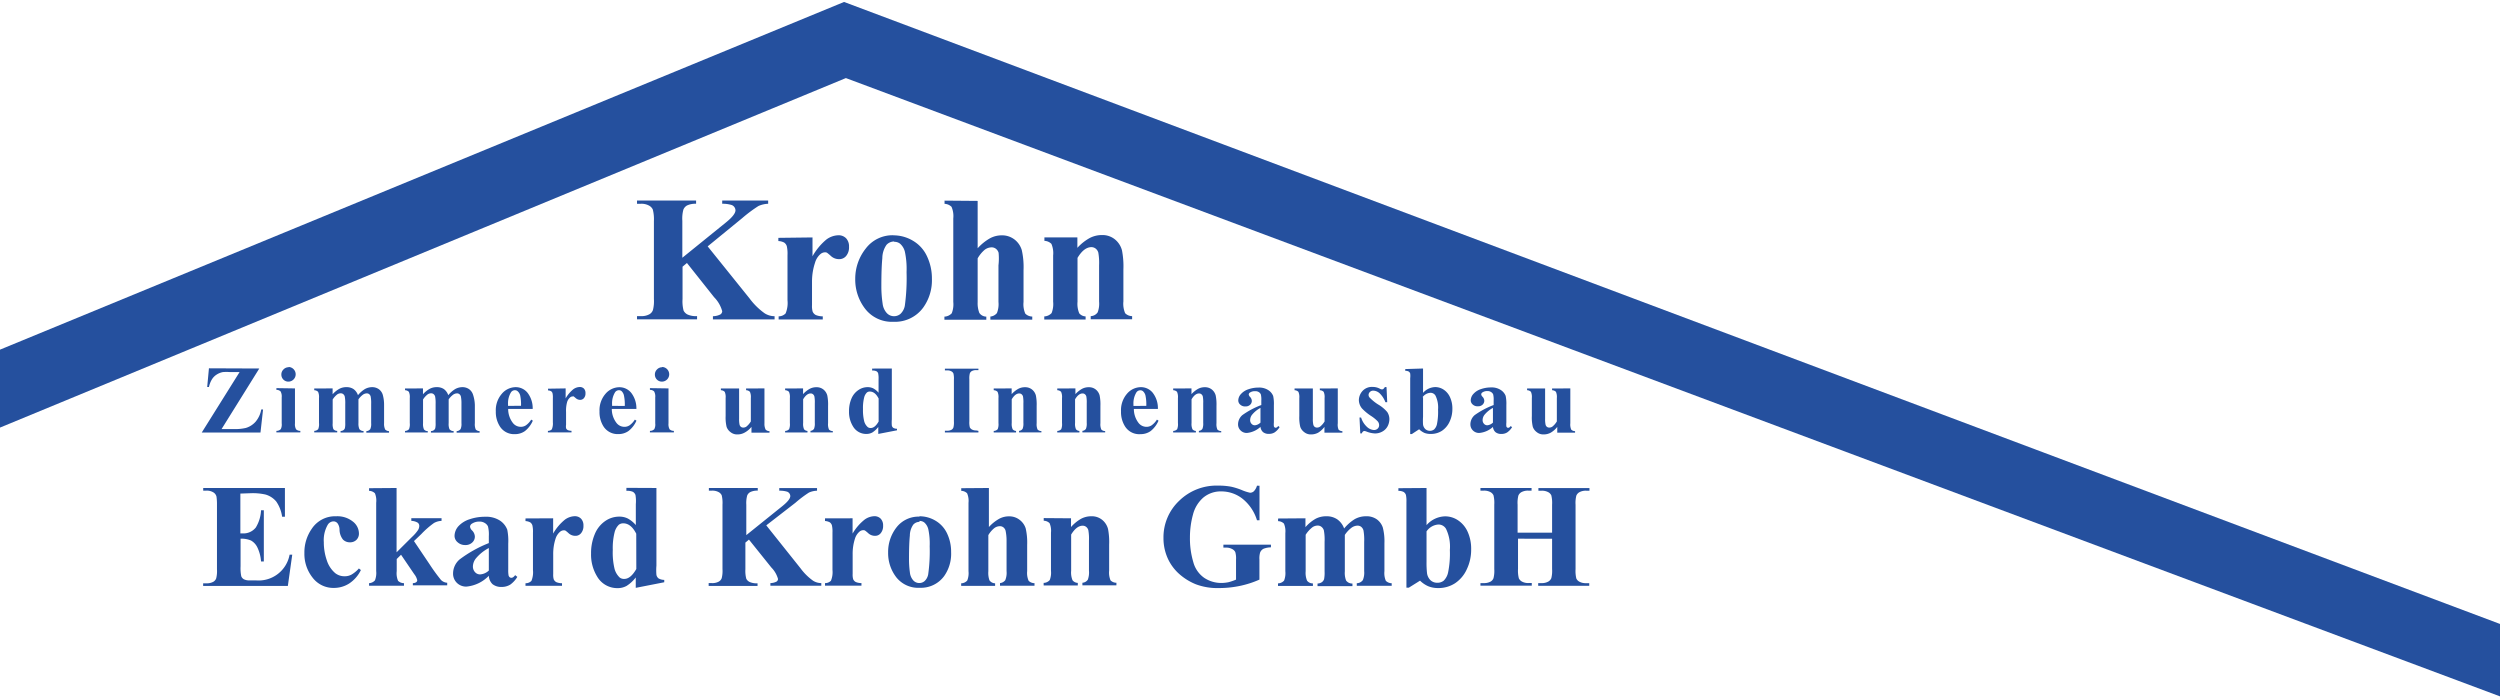
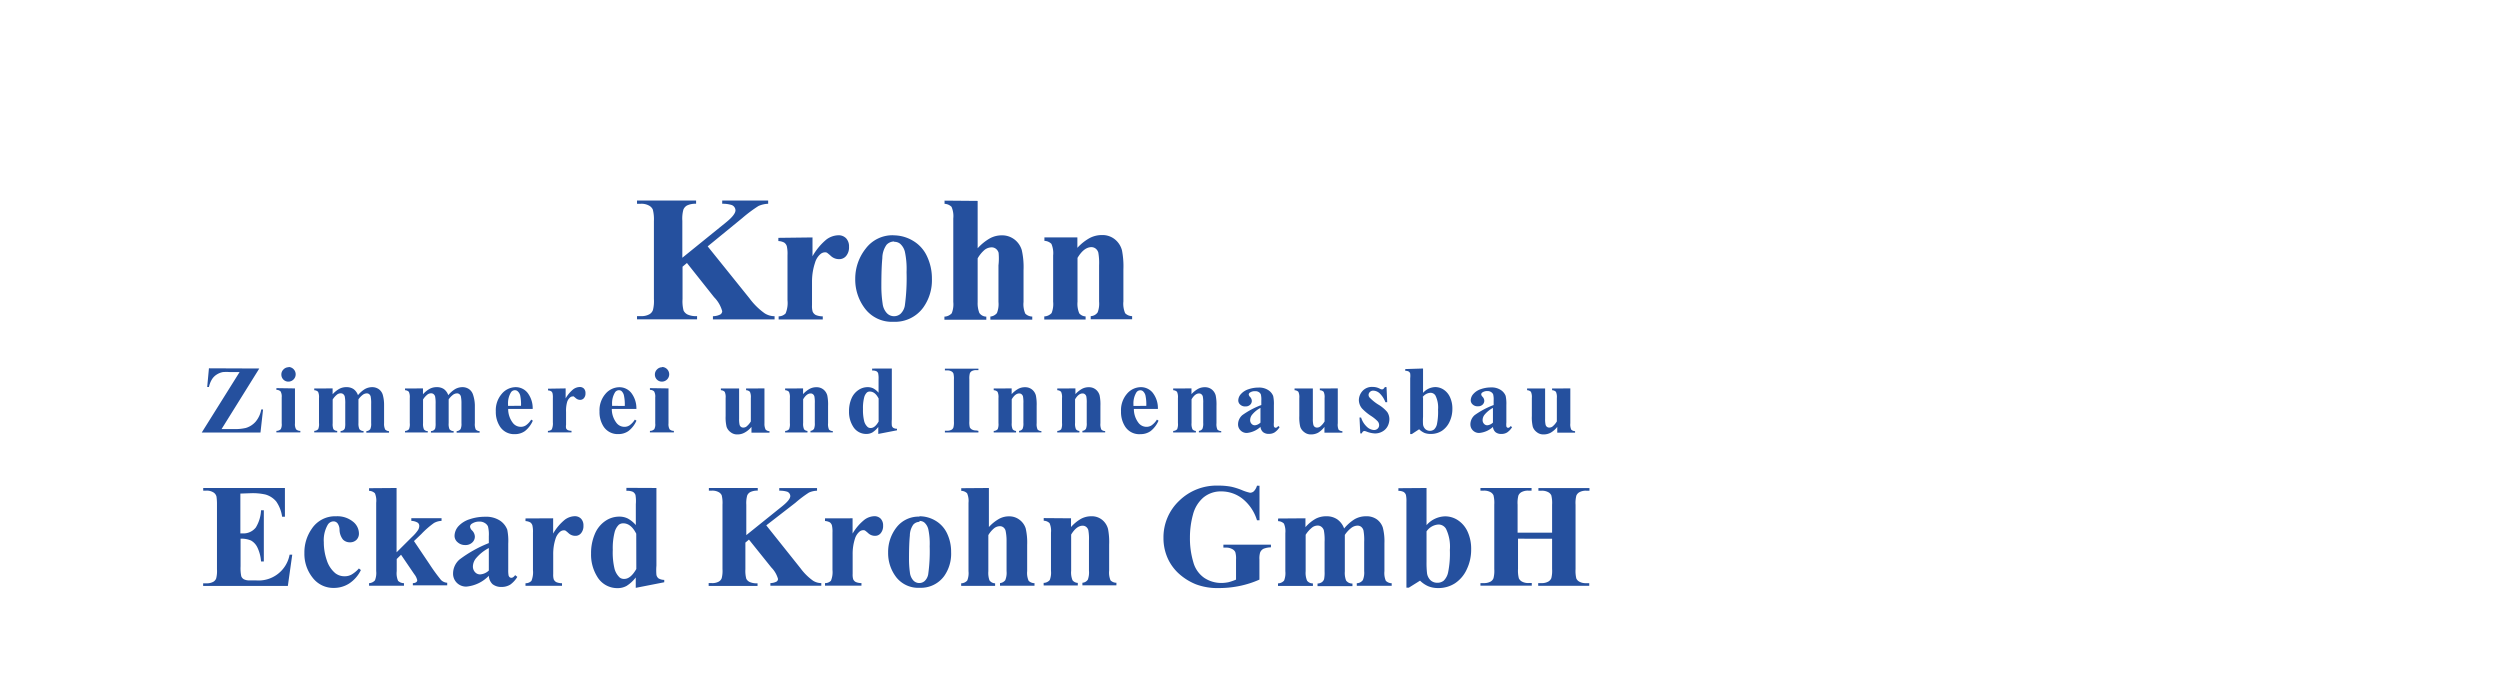
<svg xmlns="http://www.w3.org/2000/svg" id="Krohn" width="358" height="100">
  <defs>
    <style>.cls-1{fill:#25509e}</style>
  </defs>
-   <path class="cls-1" d="M0 50.07v11.16l121.13-50.05L358 99.72V89.35L120.87.28 0 50.07z" />
  <path class="cls-1" d="M101.34 35.28l6 7.46a9.6 9.6 0 002.18 2.14 2.67 2.67 0 001.4.4v.46h-8.83v-.46a2.37 2.37 0 001.08-.26.57.57 0 00.25-.46 4.58 4.58 0 00-1.16-2l-3.89-4.9-.63.53v4.63a5.22 5.22 0 00.15 1.66 1.26 1.26 0 00.57.56 3 3 0 001.36.23v.46h-8.6v-.46h.57A2.35 2.35 0 0093 45a1.14 1.14 0 00.5-.6 5.15 5.15 0 00.14-1.58V31.65a5.58 5.58 0 00-.16-1.65 1.25 1.25 0 00-.56-.57 2.24 2.24 0 00-1.13-.25h-.57v-.46h8.46v.46a2.77 2.77 0 00-1.31.25 1.2 1.2 0 00-.51.59 4.94 4.94 0 00-.15 1.6v5.29l6.3-5.1q1.31-1.07 1.31-1.7a.84.84 0 00-.54-.75 4.31 4.31 0 00-1.36-.18v-.46H110v.46a3.73 3.73 0 00-1.39.32 20.09 20.09 0 00-2.33 1.74zM116.35 34v2.7a8.57 8.57 0 012-2.41 3 3 0 011.69-.6 1.49 1.49 0 011.12.43 1.68 1.68 0 01.42 1.22 1.91 1.91 0 01-.41 1.31 1.26 1.26 0 01-1 .46 1.69 1.69 0 01-1.16-.43 7.24 7.24 0 00-.57-.48.55.55 0 00-.29-.07 1.05 1.05 0 00-.69.28 2.6 2.6 0 00-.75 1.22 8.5 8.5 0 00-.43 2.67v3.4a2.86 2.86 0 00.09.92 1 1 0 00.45.49 2.57 2.57 0 001 .19v.45h-6.32v-.45a1.38 1.38 0 001-.42 3.89 3.89 0 00.27-1.89v-6.46a4.87 4.87 0 00-.1-1.28 1 1 0 00-.37-.51 1.93 1.93 0 00-.84-.22v-.46zm11.57-.3a5.44 5.44 0 012.84.79 5 5 0 012 2.24 7.38 7.38 0 01.69 3.18 6.71 6.71 0 01-1.27 4.17 5 5 0 01-4.22 2 4.83 4.83 0 01-4.07-1.86 6.85 6.85 0 01-1.42-4.3 6.94 6.94 0 011.53-4.36 4.8 4.8 0 014-1.87m.05.89a1.49 1.49 0 00-1.1.48 3.36 3.36 0 00-.6 1.9q-.14 1.42-.14 4a16.81 16.81 0 00.18 2.51 2.42 2.42 0 00.59 1.35 1.39 1.39 0 001 .46 1.42 1.42 0 00.94-.31 2.11 2.11 0 00.65-1.19 28.92 28.92 0 00.25-4.81 11.89 11.89 0 00-.24-2.92 2.24 2.24 0 00-.7-1.16 1.31 1.31 0 00-.85-.26M140 28.77v6.78a7.16 7.16 0 011.77-1.43 3.55 3.55 0 011.66-.42 2.92 2.92 0 011.89.63 3 3 0 011 1.49 11 11 0 01.25 2.85v4.57a3.36 3.36 0 00.25 1.67 1.44 1.44 0 001 .42v.45h-6v-.45a1.36 1.36 0 00.94-.5 3.4 3.4 0 00.22-1.59V38a8.55 8.55 0 00.02-1.8 1.11 1.11 0 00-.38-.57 1 1 0 00-.6-.21 1.66 1.66 0 00-1 .34A4.48 4.48 0 00140 37v6.28a3.86 3.86 0 00.24 1.53 1.22 1.22 0 001 .53v.45h-6v-.45a1.49 1.49 0 001.05-.48 3.47 3.47 0 00.22-1.62V31.28a3.36 3.36 0 00-.25-1.66 1.49 1.49 0 00-1-.43v-.46zM154.28 34v1.49a6.9 6.9 0 011.72-1.38 3.73 3.73 0 011.78-.45 2.83 2.83 0 011.89.63 3 3 0 011 1.57 12.15 12.15 0 01.2 2.74v4.56a3.47 3.47 0 00.25 1.69 1.42 1.42 0 001 .42v.45h-5.93v-.45a1.24 1.24 0 001-.55 3.6 3.6 0 00.2-1.55V38a8.56 8.56 0 00-.11-1.82 1.11 1.11 0 00-.38-.58 1 1 0 00-.6-.21q-1.08 0-2 1.54v6.28a3.5 3.5 0 00.25 1.66 1.25 1.25 0 00.91.44v.45h-5.92v-.45a1.49 1.49 0 001.05-.48 3.51 3.51 0 00.22-1.63v-6.62a3.36 3.36 0 00-.25-1.66 1.49 1.49 0 00-1-.43V34zM34.42 70.68v5.7h.28a2.24 2.24 0 001.93-.84 5.15 5.15 0 00.75-2.47h.4v7.33h-.4a5.5 5.5 0 00-.52-2 2.24 2.24 0 00-.92-1 3.51 3.51 0 00-1.49-.26v3.96a5.65 5.65 0 00.1 1.42.85.85 0 00.37.43 1.72 1.72 0 00.87.16h.84a4.51 4.51 0 004.84-3.68h.38l-.63 4.48H29.09v-.38h.46a1.93 1.93 0 001-.22.94.94 0 00.41-.49 4.25 4.25 0 00.11-1.3v-9.25a7.41 7.41 0 00-.07-1.16 1 1 0 00-.38-.56 1.78 1.78 0 00-1.07-.29h-.45v-.38h11.7V74h-.4a5.06 5.06 0 00-.84-2.18 3.12 3.12 0 00-1.53-1 8.29 8.29 0 00-2.17-.19zm16.94 10.7l.32.25A4.81 4.81 0 0150 83.56a4.06 4.06 0 01-2.16.63 3.73 3.73 0 01-3.09-1.49 5.45 5.45 0 01-1.16-3.5 5.88 5.88 0 011.05-3.47 4 4 0 013.5-1.8 3.54 3.54 0 012.38.75 2.19 2.19 0 01.88 1.69 1.26 1.26 0 01-.36.94 1.28 1.28 0 01-.93.35 1.36 1.36 0 01-1-.4 2.35 2.35 0 01-.49-1.43 1.57 1.57 0 00-.3-.91.75.75 0 00-.56-.26 1 1 0 00-.85.53 4.41 4.41 0 00-.54 2.44 7.87 7.87 0 00.43 2.61 4 4 0 001.2 1.83 2.12 2.12 0 001.34.45 2 2 0 001-.24 4.48 4.48 0 001.07-.89m5.38-11.51v9.21l2.21-2.2a5.58 5.58 0 00.87-1 1.17 1.17 0 00.17-.58.57.57 0 00-.22-.46 1.87 1.87 0 00-.92-.26v-.38h4.33v.38a2.42 2.42 0 00-1.08.3 12.52 12.52 0 00-1.82 1.59l-1.05 1 2.24 3.33a25.86 25.86 0 001.63 2.24 1.36 1.36 0 00.89.4v.37h-4.92v-.32a.75.75 0 00.48-.13.35.35 0 00.15-.27 2.12 2.12 0 00-.43-.88l-1.89-2.78-.62.61v1.74a2.78 2.78 0 00.19 1.38 1.2 1.2 0 00.85.34v.37h-5v-.37a1.2 1.2 0 00.84-.4 2.86 2.86 0 00.18-1.34V72a2.77 2.77 0 00-.18-1.36 1.22 1.22 0 00-.84-.35v-.38zM70 82.45A5.1 5.1 0 0166.79 84a1.87 1.87 0 01-1.37-.54 1.83 1.83 0 01-.54-1.36 2.66 2.66 0 01.95-2A18 18 0 0170 77.77v-1a4.71 4.71 0 00-.12-1.38 1.1 1.1 0 00-.45-.49 1.34 1.34 0 00-.75-.21 1.9 1.9 0 00-1.1.3.53.53 0 00-.27.43.9.9 0 00.29.54 1.32 1.32 0 01.4.86 1.14 1.14 0 01-.38.87 1.37 1.37 0 01-1 .36 1.57 1.57 0 01-1.09-.4 1.2 1.2 0 01-.44-.92 2.14 2.14 0 01.57-1.39 3.73 3.73 0 011.64-1 6.71 6.71 0 012.17-.34 3.61 3.61 0 012.17.58 2.74 2.74 0 011 1.27 8.2 8.2 0 01.14 2v3.73a3.92 3.92 0 00.05.83.51.51 0 00.16.25.37.37 0 00.24.08q.27 0 .54-.38l.31.25a3.73 3.73 0 01-1 1.1 2.31 2.31 0 01-1.25.34 2 2 0 01-1.29-.39 1.76 1.76 0 01-.54-1.21m0-.75v-3.22A6 6 0 0068.12 80a1.92 1.92 0 00-.4 1.13 1.18 1.18 0 00.34.84.94.94 0 00.75.28A2 2 0 0070 81.7m9.21-7.48v2.19a7.09 7.09 0 011.69-2 2.5 2.5 0 011.39-.49 1.23 1.23 0 01.92.36 1.39 1.39 0 01.34 1 1.58 1.58 0 01-.34 1.07 1 1 0 01-.81.38 1.4 1.4 0 01-.95-.35A6 6 0 0081 76a.46.46 0 00-.24-.06.87.87 0 00-.57.22 2.15 2.15 0 00-.64 1 7 7 0 00-.33 2.24v2.8a2.39 2.39 0 00.07.75.82.82 0 00.37.41 2.13 2.13 0 00.82.16v.37h-5.23v-.37a1.14 1.14 0 00.85-.34 3.22 3.22 0 00.22-1.55v-5.34a4 4 0 00-.08-1.05.83.83 0 00-.3-.43 1.6 1.6 0 00-.69-.19v-.38zM94 69.88V81a7.57 7.57 0 000 1.32.84.84 0 00.31.51 1.66 1.66 0 00.81.21v.34l-4.08.8v-1.49a5.09 5.09 0 01-1.31 1.21 2.61 2.61 0 01-1.3.32 3.33 3.33 0 01-2.92-1.66 6 6 0 01-.87-3.3 6.94 6.94 0 01.54-2.79 4.18 4.18 0 011.49-1.86 3.53 3.53 0 012-.63 2.7 2.7 0 011.23.27 4.12 4.12 0 011.15.94v-3a5.22 5.22 0 00-.05-1.31.88.88 0 00-.37-.45 2 2 0 00-.93-.14v-.43zm-2.89 6.55q-.75-1.49-1.87-1.49a1 1 0 00-.63.21 2.31 2.31 0 00-.61 1.12 9.23 9.23 0 00-.25 2.47 10 10 0 00.25 2.7 2.64 2.64 0 00.75 1.27 1 1 0 00.65.19q.91 0 1.72-1.42zm18.62-1.2l4.92 6.17a7.94 7.94 0 001.8 1.77 2.24 2.24 0 001.16.33v.38h-7.29v-.38a2 2 0 00.89-.22.46.46 0 00.2-.38 3.78 3.78 0 00-.95-1.63l-3.21-4-.51.43v3.82a4.35 4.35 0 00.13 1.36 1.05 1.05 0 00.48.46 2.48 2.48 0 001.13.19v.38h-7v-.41h.46a1.93 1.93 0 001-.22.94.94 0 00.41-.49 4.26 4.26 0 00.11-1.3v-9.22a4.61 4.61 0 00-.11-1.34 1 1 0 00-.46-.47 1.86 1.86 0 00-.93-.2h-.45v-.38h7v.38a2.28 2.28 0 00-1.08.21 1 1 0 00-.43.48 4.08 4.08 0 00-.13 1.32v4.36l5.22-4.2q1.08-.88 1.08-1.4a.69.69 0 00-.45-.62 3.58 3.58 0 00-1.13-.14v-.38H117v.38a3.08 3.08 0 00-1.15.26A16.41 16.41 0 00113.9 72zm12.36-1.01v2.19a7.07 7.07 0 011.72-2 2.5 2.5 0 011.39-.49 1.23 1.23 0 01.92.36 1.39 1.39 0 01.34 1 1.58 1.58 0 01-.34 1.07 1 1 0 01-.81.38 1.4 1.4 0 01-.95-.35 6 6 0 00-.48-.4.45.45 0 00-.24-.06.87.87 0 00-.57.22 2.15 2.15 0 00-.64 1 7 7 0 00-.33 2.24v2.8a2.39 2.39 0 00.07.75.82.82 0 00.37.41 2.13 2.13 0 00.82.16v.37h-5.22v-.37a1.14 1.14 0 00.85-.34 3.22 3.22 0 00.22-1.55v-5.33a4 4 0 00-.08-1.05.83.83 0 00-.3-.43 1.6 1.6 0 00-.69-.19v-.38zm9.56-.29a4.47 4.47 0 012.34.65 4.16 4.16 0 011.65 1.85 6.09 6.09 0 01.56 2.63 5.55 5.55 0 01-1 3.44 4.12 4.12 0 01-3.48 1.67 4 4 0 01-3.36-1.49 5.65 5.65 0 01-1.18-3.54 5.72 5.72 0 011.2-3.62 4 4 0 013.3-1.54m0 .75a1.2 1.2 0 00-.9.4 2.78 2.78 0 00-.49 1.57q-.12 1.17-.12 3.26a13.89 13.89 0 00.13 2.04 2 2 0 00.48 1.11 1.16 1.16 0 00.85.38 1.17 1.17 0 00.75-.26 1.73 1.73 0 00.54-1 23.81 23.81 0 00.21-4 9.83 9.83 0 00-.19-2.41 1.86 1.86 0 00-.58-1 1.09 1.09 0 00-.7-.22m9.95-4.72v5.59a5.91 5.91 0 011.49-1.19 2.92 2.92 0 011.37-.34 2.41 2.41 0 011.55.51 2.46 2.46 0 01.86 1.22 9.08 9.08 0 01.21 2.35v3.77a2.77 2.77 0 00.21 1.38 1.19 1.19 0 00.84.34v.37h-4.94v-.38a1.11 1.11 0 00.75-.41 2.8 2.8 0 00.19-1.31v-4.3A7 7 0 00144 76a.92.92 0 00-.31-.48.8.8 0 00-.5-.17 1.36 1.36 0 00-.81.28 3.68 3.68 0 00-.85 1v5.18a3.18 3.18 0 00.16 1.29 1 1 0 00.81.43v.37h-4.86v-.37a1.19 1.19 0 00.87-.4 2.86 2.86 0 00.18-1.34V72a2.76 2.76 0 00-.2-1.36 1.22 1.22 0 00-.84-.35v-.38zm11.76 4.34v1.25a5.67 5.67 0 011.42-1.17 3.06 3.06 0 011.49-.37 2.34 2.34 0 011.56.52 2.5 2.5 0 01.83 1.3 9.94 9.94 0 01.16 2.24v3.73a2.86 2.86 0 00.2 1.39 1.19 1.19 0 00.84.34v.37H155v-.37a1 1 0 00.78-.45 3 3 0 00.16-1.28v-4.3a7 7 0 00-.09-1.49.91.91 0 00-.31-.48.79.79 0 00-.49-.17q-.89 0-1.66 1.27v5.18a2.89 2.89 0 00.2 1.37 1 1 0 00.75.37v.37h-4.89v-.37a1.19 1.19 0 00.87-.4 2.89 2.89 0 00.18-1.34v-5.45a2.76 2.76 0 00-.2-1.36 1.22 1.22 0 00-.84-.35v-.38zm26.99-4.66v4.94H180a6.29 6.29 0 00-2.07-3.08 4.89 4.89 0 00-3-1.05 3.9 3.9 0 00-2.61.88 4.77 4.77 0 00-1.49 2.46 12.16 12.16 0 00-.43 3.24 11.87 11.87 0 00.48 3.54 4 4 0 001.54 2.24 4.4 4.4 0 002.51.75 5.22 5.22 0 001-.11A7.46 7.46 0 00177 83v-2.88a3.1 3.1 0 00-.11-1.07 1 1 0 00-.47-.44 1.75 1.75 0 00-.87-.19h-.36V78H182v.38a3 3 0 00-1.08.21 1.05 1.05 0 00-.47.53 2.89 2.89 0 00-.1 1V83a13.83 13.83 0 01-2.79.9 14.61 14.61 0 01-3 .31 8.75 8.75 0 01-3.31-.54 8.28 8.28 0 01-2.32-1.42 6.71 6.71 0 01-1.57-2 7 7 0 01-.75-3.19 7.19 7.19 0 012.24-5.34 7.64 7.64 0 015.59-2.18 9.7 9.7 0 011.88.16 9.47 9.47 0 011.49.47 6.16 6.16 0 001.2.39.81.81 0 00.54-.21 1.88 1.88 0 00.45-.8zm6.58 4.66v1.27a5.56 5.56 0 011.49-1.22 3.21 3.21 0 011.49-.34 2.69 2.69 0 011.56.43 2.73 2.73 0 011 1.32 6.15 6.15 0 011.52-1.34 3.27 3.27 0 011.59-.41 2.54 2.54 0 011.6.46 2.39 2.39 0 01.83 1.16 7.89 7.89 0 01.23 2.24v4a2.83 2.83 0 00.2 1.38 1.22 1.22 0 00.84.35v.37h-5v-.37a1.11 1.11 0 00.87-.45 2.75 2.75 0 00.19-1.28V77.6a7.71 7.71 0 00-.1-1.64 1 1 0 00-.33-.52.84.84 0 00-.52-.17 1.54 1.54 0 00-.9.33 4.16 4.16 0 00-.92 1v5.22a3 3 0 00.18 1.31 1.07 1.07 0 00.91.43v.37h-5v-.37a1.12 1.12 0 00.63-.2.87.87 0 00.31-.43 4.79 4.79 0 00.07-1.1V77.6a7.46 7.46 0 00-.1-1.64 1 1 0 00-.34-.51.84.84 0 00-.52-.19 1.37 1.37 0 00-.75.22 4.21 4.21 0 00-1 1.1v5.22a2.93 2.93 0 00.2 1.35 1 1 0 00.84.39v.37h-5v-.37a1.2 1.2 0 00.87-.4 2.89 2.89 0 00.18-1.34v-5.46a2.77 2.77 0 00-.2-1.36 1.22 1.22 0 00-.84-.35v-.38zm17.34-4.34v5.32a3.65 3.65 0 012.66-1.26 3.32 3.32 0 011.87.58 3.89 3.89 0 011.37 1.66 5.86 5.86 0 01.49 2.48 6.46 6.46 0 01-.63 2.87 4.74 4.74 0 01-1.69 2 4.36 4.36 0 01-2.41.68 3.68 3.68 0 01-1.39-.25 3.9 3.9 0 01-1.2-.81l-1.6 1h-.35V71.88a4.22 4.22 0 00-.07-1 .81.81 0 00-.33-.43 1.6 1.6 0 00-.75-.16v-.38zm0 6.24v4.3a13.24 13.24 0 00.07 1.66 1.72 1.72 0 00.49 1 1.39 1.39 0 001 .37 1.41 1.41 0 00.9-.3 2.33 2.33 0 00.63-1.19 13.53 13.53 0 00.25-3.2 5.85 5.85 0 00-.56-3.05 1.25 1.25 0 00-1.08-.6 2.24 2.24 0 00-1.71 1m13.11 1.03v4.34a4.41 4.41 0 00.12 1.34 1.06 1.06 0 00.46.47 1.85 1.85 0 00.93.2h.46v.38H212v-.37h.46a1.93 1.93 0 001-.22.94.94 0 00.41-.49 4.23 4.23 0 00.11-1.3v-9.22a4.59 4.59 0 00-.11-1.34 1 1 0 00-.46-.47 1.86 1.86 0 00-.93-.2H212v-.38h7.32v.38h-.46a1.94 1.94 0 00-1 .22 1 1 0 00-.43.49 4.26 4.26 0 00-.11 1.31v4h4.94v-4a4.61 4.61 0 00-.11-1.34 1 1 0 00-.46-.47 1.89 1.89 0 00-.94-.2h-.45v-.38h7.31v.38h-.45a1.9 1.9 0 00-1 .22 1 1 0 00-.43.49 4.26 4.26 0 00-.11 1.31v9.21a4.6 4.6 0 00.11 1.34 1 1 0 00.46.47 1.88 1.88 0 00.94.2h.45v.38h-7.31v-.39h.45a1.89 1.89 0 001-.22 1 1 0 00.43-.49 4.25 4.25 0 00.11-1.3v-4.34zM37.13 52.77l-5.4 8.67h1.75a6.55 6.55 0 001.73-.16 3 3 0 001.39-.89 3.67 3.67 0 00.81-1.75h.26l-.37 3.3h-8.41l5.42-8.66h-1.38a7.06 7.06 0 00-1 0 2.53 2.53 0 00-.89.35 2.18 2.18 0 00-.69.69 3.57 3.57 0 00-.43 1.1h-.25l.25-2.68zm5.11 2.85v5a1.49 1.49 0 00.16.86.85.85 0 00.61.22v.22h-3.43v-.22a.84.84 0 00.63-.25 1.49 1.49 0 00.13-.83v-3.71a1.49 1.49 0 00-.16-.86.83.83 0 00-.6-.22v-.25zm-.95-3.07a1.05 1.05 0 110 2.1 1 1 0 01-1-1 1 1 0 01.31-.75 1 1 0 01.75-.31m6.28 3.03v.84a3.6 3.6 0 011-.8 2.1 2.1 0 011-.22 1.76 1.76 0 011 .28 1.79 1.79 0 01.63.87 4 4 0 011-.88 2.14 2.14 0 011-.27 1.66 1.66 0 011 .3 1.56 1.56 0 01.54.75A5.22 5.22 0 0155 58v2.6a1.86 1.86 0 00.16.91.81.81 0 00.55.23v.22h-3.25v-.22a.75.75 0 00.57-.3 1.8 1.8 0 00.12-.84v-2.75a5 5 0 00-.07-1.07.64.64 0 00-.22-.34.54.54 0 00-.34-.11 1 1 0 00-.59.22 2.74 2.74 0 00-.6.64v3.4a1.93 1.93 0 00.13.85.7.7 0 00.6.28v.22h-3.29v-.22a.75.75 0 00.42-.13.57.57 0 00.2-.28 3.12 3.12 0 00.05-.75v-2.71a5 5 0 00-.07-1.07.66.66 0 00-.22-.34.55.55 0 00-.34-.12.9.9 0 00-.49.14 2.74 2.74 0 00-.68.75v3.4a1.92 1.92 0 00.1.84.69.69 0 00.55.25v.22H45v-.22a.79.79 0 00.57-.25 1.9 1.9 0 00.11-.88V57a1.81 1.81 0 00-.13-.89.8.8 0 00-.55-.23v-.25zm12.94 0v.84a3.6 3.6 0 011-.8 2.1 2.1 0 011-.22 1.76 1.76 0 011 .28 1.79 1.79 0 01.62.87 4 4 0 011-.88 2.14 2.14 0 011-.27 1.66 1.66 0 011 .3 1.56 1.56 0 01.54.75A5.22 5.22 0 0168 58v2.6a1.86 1.86 0 00.13.91.81.81 0 00.55.23v.22h-3.29v-.22a.75.75 0 00.57-.3 1.8 1.8 0 00.12-.84v-2.75a5 5 0 00-.08-1.07.64.64 0 00-.22-.34.54.54 0 00-.34-.11 1 1 0 00-.59.22 2.74 2.74 0 00-.6.64v3.4a1.93 1.93 0 00.11.86.7.7 0 00.6.28v.22h-3.25v-.22a.75.75 0 00.42-.13.57.57 0 00.2-.28 3.12 3.12 0 00.05-.75v-2.72a5 5 0 00-.07-1.07.66.66 0 00-.22-.34.55.55 0 00-.34-.12.9.9 0 00-.49.14 2.74 2.74 0 00-.68.75v3.4a1.92 1.92 0 00.13.88.69.69 0 00.55.25v.19H58v-.22a.79.79 0 00.57-.25 1.9 1.9 0 00.11-.88V57a1.81 1.81 0 00-.13-.89.8.8 0 00-.55-.23v-.25zm15.68 2.94h-3.48a3.27 3.27 0 00.67 2 1.42 1.42 0 001.13.56 1.28 1.28 0 00.75-.22 2.87 2.87 0 00.75-.81l.23.15a3.82 3.82 0 01-1.13 1.49 2.45 2.45 0 01-1.44.44 2.4 2.4 0 01-2.13-1.08 3.82 3.82 0 01-.6-2.18 3.59 3.59 0 01.86-2.52 2.64 2.64 0 012-.95 2.17 2.17 0 011.67.79 3.6 3.6 0 01.75 2.34m-1.67-.46a6.23 6.23 0 00-.12-1.49 1.22 1.22 0 00-.39-.62.57.57 0 00-.38-.12.66.66 0 00-.57.34 3 3 0 00-.4 1.66v.24zM81 55.62v1.43a4.62 4.62 0 011.1-1.31 1.63 1.63 0 01.92-.32.81.81 0 01.6.23.91.91 0 01.22.66 1 1 0 01-.22.7.69.69 0 01-.53.25.92.92 0 01-.62-.23l-.31-.26a.3.3 0 00-.16 0 .57.57 0 00-.37.15 1.4 1.4 0 00-.42.66 4.61 4.61 0 00-.15 1.42v1.83a1.57 1.57 0 000 .49.54.54 0 00.24.27 1.39 1.39 0 00.54.1v.23h-3.38v-.22a.75.75 0 00.56-.22 2.1 2.1 0 00.15-1V57a2.63 2.63 0 00-.05-.69.54.54 0 00-.19-.28 1 1 0 00-.45-.12v-.25zm10.08 2.94h-3.47a3.27 3.27 0 00.67 2 1.42 1.42 0 001.13.56 1.28 1.28 0 00.75-.22 2.87 2.87 0 00.75-.81l.23.15A3.82 3.82 0 0190 61.72a2.45 2.45 0 01-1.44.44 2.4 2.4 0 01-2.13-1.08 3.82 3.82 0 01-.58-2.17 3.59 3.59 0 01.86-2.52 2.64 2.64 0 012-.94 2.17 2.17 0 011.67.79 3.6 3.6 0 01.75 2.34m-1.66-.45a6.23 6.23 0 00-.12-1.49A1.22 1.22 0 0089 56a.57.57 0 00-.38-.12.66.66 0 00-.57.34 3 3 0 00-.4 1.66v.24zm6.26-2.51v5a1.49 1.49 0 00.16.86.85.85 0 00.61.22v.22h-3.43v-.22a.84.84 0 00.63-.25 1.49 1.49 0 00.13-.83v-3.71a1.49 1.49 0 00-.16-.86.83.83 0 00-.6-.22v-.25zm-.95-3.07a1.05 1.05 0 110 2.1 1 1 0 01-1-1 1 1 0 01.31-.75 1 1 0 01.75-.31m14.63 3.03v5a1.83 1.83 0 00.17.9.75.75 0 00.55.22v.22h-2.58v-.83a3.26 3.26 0 01-1 .83 2.09 2.09 0 01-1 .25 1.49 1.49 0 01-1-.33 1.61 1.61 0 01-.56-.75 5.69 5.69 0 01-.14-1.54V57a1.82 1.82 0 00-.13-.89.8.8 0 00-.55-.23v-.25h2.61v4.33a3.58 3.58 0 00.07.87.58.58 0 00.2.3.54.54 0 00.32.1.79.79 0 00.44-.13 2.81 2.81 0 00.65-.75V57a1.81 1.81 0 00-.13-.89.8.8 0 00-.55-.23v-.25zm5.53 0v.82a3.73 3.73 0 01.93-.75 2 2 0 011-.24 1.54 1.54 0 011 .34 1.63 1.63 0 01.54.85 6.52 6.52 0 01.11 1.49v2.47a1.88 1.88 0 00.13.91.75.75 0 00.55.22v.19h-3.2v-.22a.67.67 0 00.51-.3 2 2 0 00.11-.84v-2.8a4.58 4.58 0 00-.06-1 .6.6 0 00-.21-.31.51.51 0 00-.32-.11q-.58 0-1.08.84v3.39a1.89 1.89 0 00.13.9.68.68 0 00.49.24v.22h-3.2v-.22a.79.79 0 00.57-.25 1.9 1.9 0 00.11-.88V57a1.81 1.81 0 00-.13-.89.8.8 0 00-.55-.23v-.25zm12.71-2.85v7.29a4.93 4.93 0 000 .87.54.54 0 00.21.34 1.1 1.1 0 00.53.13v.22l-2.68.52v-1a3.34 3.34 0 01-.85.79 1.72 1.72 0 01-.85.21 2.18 2.18 0 01-1.92-1.08 3.91 3.91 0 01-.57-2.16 4.53 4.53 0 01.35-1.83 2.75 2.75 0 011-1.22 2.31 2.31 0 011.32-.41 1.78 1.78 0 01.81.18 2.69 2.69 0 01.75.62v-1.92a3.4 3.4 0 00-.06-.87.58.58 0 00-.25-.29 1.34 1.34 0 00-.61-.1v-.28zm-1.89 4.3q-.51-1-1.26-1a.62.62 0 00-.41.13 1.49 1.49 0 00-.41.75 6 6 0 00-.16 1.62 6.56 6.56 0 00.18 1.78 1.73 1.73 0 00.5.81.65.65 0 00.43.13q.6 0 1.13-.93zm14.29 4.63v.23h-4.8v-.25h.31a1.27 1.27 0 00.64-.14.62.62 0 00.27-.33 2.8 2.8 0 00.07-.85v-6a3 3 0 00-.07-.88.67.67 0 00-.3-.31 1.22 1.22 0 00-.61-.13h-.31v-.25h4.8V53h-.31a1.27 1.27 0 00-.64.14.65.65 0 00-.28.33 2.81 2.81 0 00-.07.85v6a2.89 2.89 0 00.07.88.75.75 0 00.31.31 1.22 1.22 0 00.61.13zm4.76-6.08v.82a3.73 3.73 0 01.93-.75 2 2 0 011-.24 1.54 1.54 0 011 .34 1.63 1.63 0 01.54.85 6.53 6.53 0 01.11 1.49v2.47a1.88 1.88 0 00.13.91.75.75 0 00.55.22v.19h-3.2v-.22a.67.67 0 00.51-.3 2 2 0 00.11-.84v-2.8a4.58 4.58 0 00-.06-1 .6.6 0 00-.21-.31.51.51 0 00-.32-.11q-.58 0-1.08.84v3.39a1.89 1.89 0 00.13.9.68.68 0 00.49.24v.22h-3.2v-.22a.79.79 0 00.57-.25 1.9 1.9 0 00.11-.88V57a1.81 1.81 0 00-.13-.89.8.8 0 00-.55-.23v-.25zm9.13 0v.82a3.73 3.73 0 01.93-.75 2 2 0 011-.24 1.54 1.54 0 011 .34 1.63 1.63 0 01.54.85 6.53 6.53 0 01.11 1.49v2.47a1.88 1.88 0 00.13.91.75.75 0 00.55.22v.19H155v-.22a.67.67 0 00.51-.3 2 2 0 00.11-.84v-2.8a4.58 4.58 0 00-.06-1 .6.6 0 00-.21-.31.51.51 0 00-.32-.11q-.58 0-1.08.84v3.39a1.89 1.89 0 00.13.9.68.68 0 00.49.24v.22h-3.17v-.22a.79.79 0 00.57-.25 1.9 1.9 0 00.11-.88V57a1.81 1.81 0 00-.13-.89.8.8 0 00-.55-.23v-.25zm11.85 2.94h-3.48a3.27 3.27 0 00.67 2 1.42 1.42 0 001.13.56 1.28 1.28 0 00.75-.22 2.87 2.87 0 00.75-.81l.23.15a3.83 3.83 0 01-1.13 1.49 2.45 2.45 0 01-1.44.44 2.4 2.4 0 01-2.22-1.1 3.83 3.83 0 01-.58-2.17 3.59 3.59 0 01.86-2.52 2.64 2.64 0 012-.94 2.18 2.18 0 011.67.79 3.59 3.59 0 01.75 2.34m-1.66-.45a6.23 6.23 0 00-.12-1.49 1.22 1.22 0 00-.37-.62.57.57 0 00-.38-.12.66.66 0 00-.57.34 3 3 0 00-.4 1.66v.24zm6.47-2.5v.82a3.73 3.73 0 01.93-.75 2 2 0 011-.24 1.54 1.54 0 011 .34 1.63 1.63 0 01.54.85 6.53 6.53 0 01.11 1.49v2.47a1.88 1.88 0 00.13.91.75.75 0 00.55.22v.19h-3.2v-.22a.67.67 0 00.51-.3 2 2 0 00.11-.84v-2.8a4.58 4.58 0 00-.06-1 .6.6 0 00-.21-.31.51.51 0 00-.32-.11q-.58 0-1.08.84v3.39a1.89 1.89 0 00.13.9.68.68 0 00.49.24v.22H168v-.22a.79.79 0 00.57-.25 1.9 1.9 0 00.11-.88V57a1.81 1.81 0 00-.13-.89.8.8 0 00-.55-.23v-.25zM180.63 61a3.34 3.34 0 01-2.08 1 1.23 1.23 0 01-.9-.36 1.2 1.2 0 01-.36-.89 1.75 1.75 0 01.62-1.31 11.76 11.76 0 012.71-1.44v-.63a3.08 3.08 0 00-.07-.9.75.75 0 00-.3-.33.88.88 0 00-.5-.12 1.24 1.24 0 00-.75.19.34.34 0 00-.18.28.59.59 0 00.19.35.87.87 0 01.25.56.75.75 0 01-.25.57.9.9 0 01-.65.23 1 1 0 01-.75-.25.79.79 0 01-.29-.6 1.4 1.4 0 01.39-.93 2.44 2.44 0 011.07-.68 4.39 4.39 0 011.44-.24 2.37 2.37 0 011.42.38 1.79 1.79 0 01.68.83 5.38 5.38 0 01.1 1.31v2.48a2.59 2.59 0 000 .54.32.32 0 00.1.16.25.25 0 00.16.05c.12 0 .24-.08.36-.25l.2.16a2.46 2.46 0 01-.7.75 1.49 1.49 0 01-.82.22 1.28 1.28 0 01-.85-.25 1.15 1.15 0 01-.37-.75m0-.49v-2.23a4 4 0 00-1.22 1 1.25 1.25 0 00-.26.75.75.75 0 00.22.55.61.61 0 00.47.19 1.31 1.31 0 00.78-.38m11.08-4.9v5a1.83 1.83 0 00.11.9.75.75 0 00.55.22v.22h-2.57v-.83a3.27 3.27 0 01-.9.83 2.1 2.1 0 01-1 .25 1.49 1.49 0 01-1-.33 1.61 1.61 0 01-.56-.75 5.69 5.69 0 01-.14-1.54V57a1.82 1.82 0 00-.13-.89.81.81 0 00-.55-.23v-.25H188v4.33a3.58 3.58 0 00.07.87.58.58 0 00.2.3.54.54 0 00.32.1.79.79 0 00.44-.13 2.81 2.81 0 00.65-.75V57a1.81 1.81 0 00-.13-.89.8.8 0 00-.55-.23v-.25zm6.98-.18l.1 2.16h-.26a3.38 3.38 0 00-.86-1.31 1.42 1.42 0 00-.88-.35.66.66 0 00-.48.19.58.58 0 00-.19.43.56.56 0 00.13.35 6.5 6.5 0 001.22 1 5 5 0 011.32 1.09 1.85 1.85 0 01.31 1.05 2.24 2.24 0 01-.26 1 1.86 1.86 0 01-.75.75 2.14 2.14 0 01-1.07.27 3.73 3.73 0 01-1.22-.28 1 1 0 00-.28-.07c-.15 0-.28.11-.37.34h-.22l-.11-2.27h.23a3 3 0 00.84 1.34 1.6 1.6 0 001 .45.75.75 0 00.53-.2.65.65 0 00.21-.48.84.84 0 00-.2-.56 5.22 5.22 0 00-.91-.75 7.16 7.16 0 01-1.34-1.1 1.91 1.91 0 01-.45-1.22 2 2 0 01.51-1.27 1.81 1.81 0 011.49-.59 2.13 2.13 0 011 .25.67.67 0 00.3.1.34.34 0 00.19-.05 1.29 1.29 0 00.24-.29zm5.23-2.67v3.49a2.4 2.4 0 011.75-.83 2.18 2.18 0 011.22.38 2.54 2.54 0 01.9 1.09 3.84 3.84 0 01.33 1.63 4.24 4.24 0 01-.41 1.88 3.1 3.1 0 01-1.1 1.29 2.86 2.86 0 01-1.58.44A2.42 2.42 0 01204 62a2.56 2.56 0 01-.78-.53l-1.05.69h-.23v-8a2.76 2.76 0 000-.68.53.53 0 00-.22-.28 1.05 1.05 0 00-.49-.1v-.25zm0 4.09v2.84a8.72 8.72 0 000 1.1 1.13 1.13 0 00.33.65 1 1 0 001.25.05 1.49 1.49 0 00.41-.75 8.89 8.89 0 00.16-2.1 3.84 3.84 0 00-.37-2 .82.82 0 00-.75-.4 1.49 1.49 0 00-1.12.66M213.93 61a3.34 3.34 0 01-2.11 1 1.23 1.23 0 01-.9-.36 1.2 1.2 0 01-.36-.89 1.75 1.75 0 01.62-1.31 11.76 11.76 0 012.71-1.44v-.63a3.08 3.08 0 00-.07-.9.75.75 0 00-.3-.33.88.88 0 00-.48-.14 1.24 1.24 0 00-.75.19.34.34 0 00-.18.28.59.59 0 00.19.35.87.87 0 01.25.56.75.75 0 01-.25.57.9.9 0 01-.65.23 1 1 0 01-.75-.25.79.79 0 01-.29-.6 1.4 1.4 0 01.39-.93 2.44 2.44 0 011.07-.68 4.39 4.39 0 011.44-.24 2.37 2.37 0 011.42.38 1.79 1.79 0 01.68.83 5.38 5.38 0 01.1 1.31v2.51a2.59 2.59 0 000 .54.32.32 0 00.1.16.25.25 0 00.16.05c.12 0 .24-.08.36-.25l.2.16a2.46 2.46 0 01-.7.75 1.49 1.49 0 01-.82.22 1.28 1.28 0 01-.85-.25 1.15 1.15 0 01-.37-.75m0-.49v-2.24a4 4 0 00-1.22 1 1.25 1.25 0 00-.26.75.75.75 0 00.22.55.61.61 0 00.47.19 1.31 1.31 0 00.78-.38m11.09-4.9v5a1.83 1.83 0 00.13.9.75.75 0 00.55.22v.22H223v-.83a3.27 3.27 0 01-.94.83 2.1 2.1 0 01-1 .25 1.49 1.49 0 01-1-.33 1.61 1.61 0 01-.56-.75 5.69 5.69 0 01-.14-1.54V57a1.82 1.82 0 00-.13-.89.81.81 0 00-.55-.23v-.25h2.58v4.33a3.58 3.58 0 00.07.87.58.58 0 00.2.3.54.54 0 00.32.1.79.79 0 00.44-.13 2.81 2.81 0 00.65-.75V57a1.81 1.81 0 00-.13-.89.8.8 0 00-.55-.23v-.25z" />
</svg>